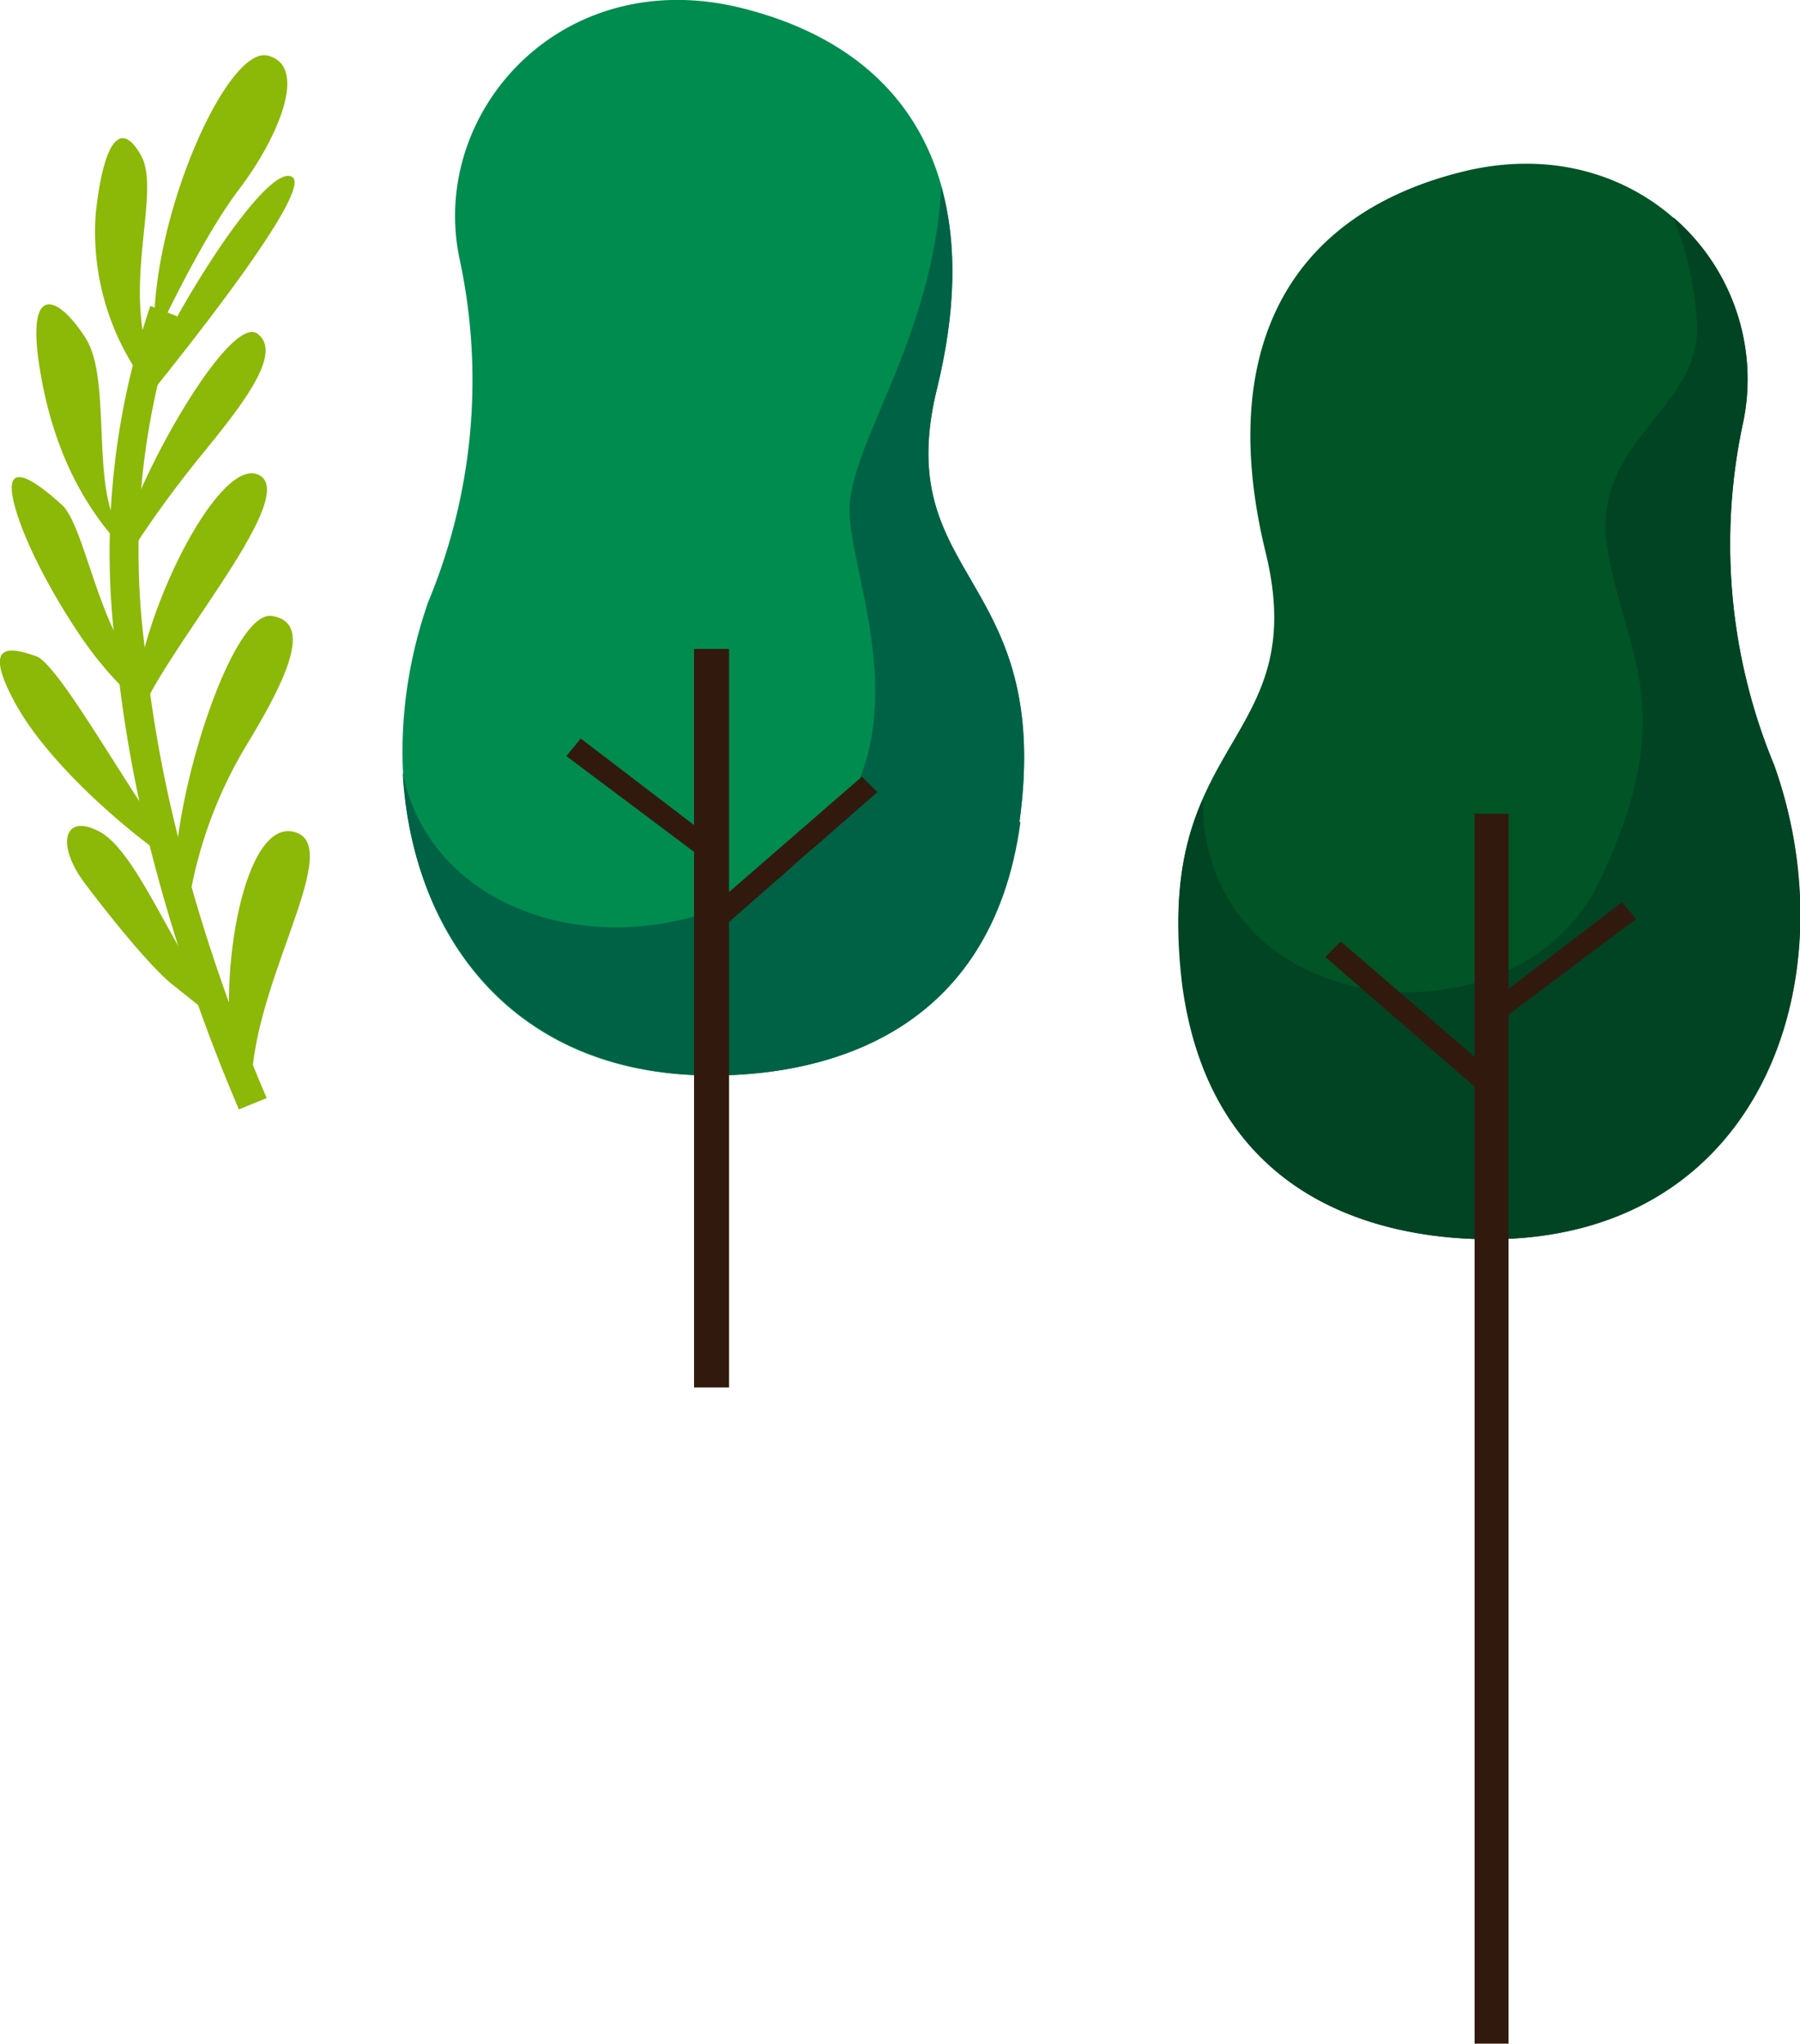
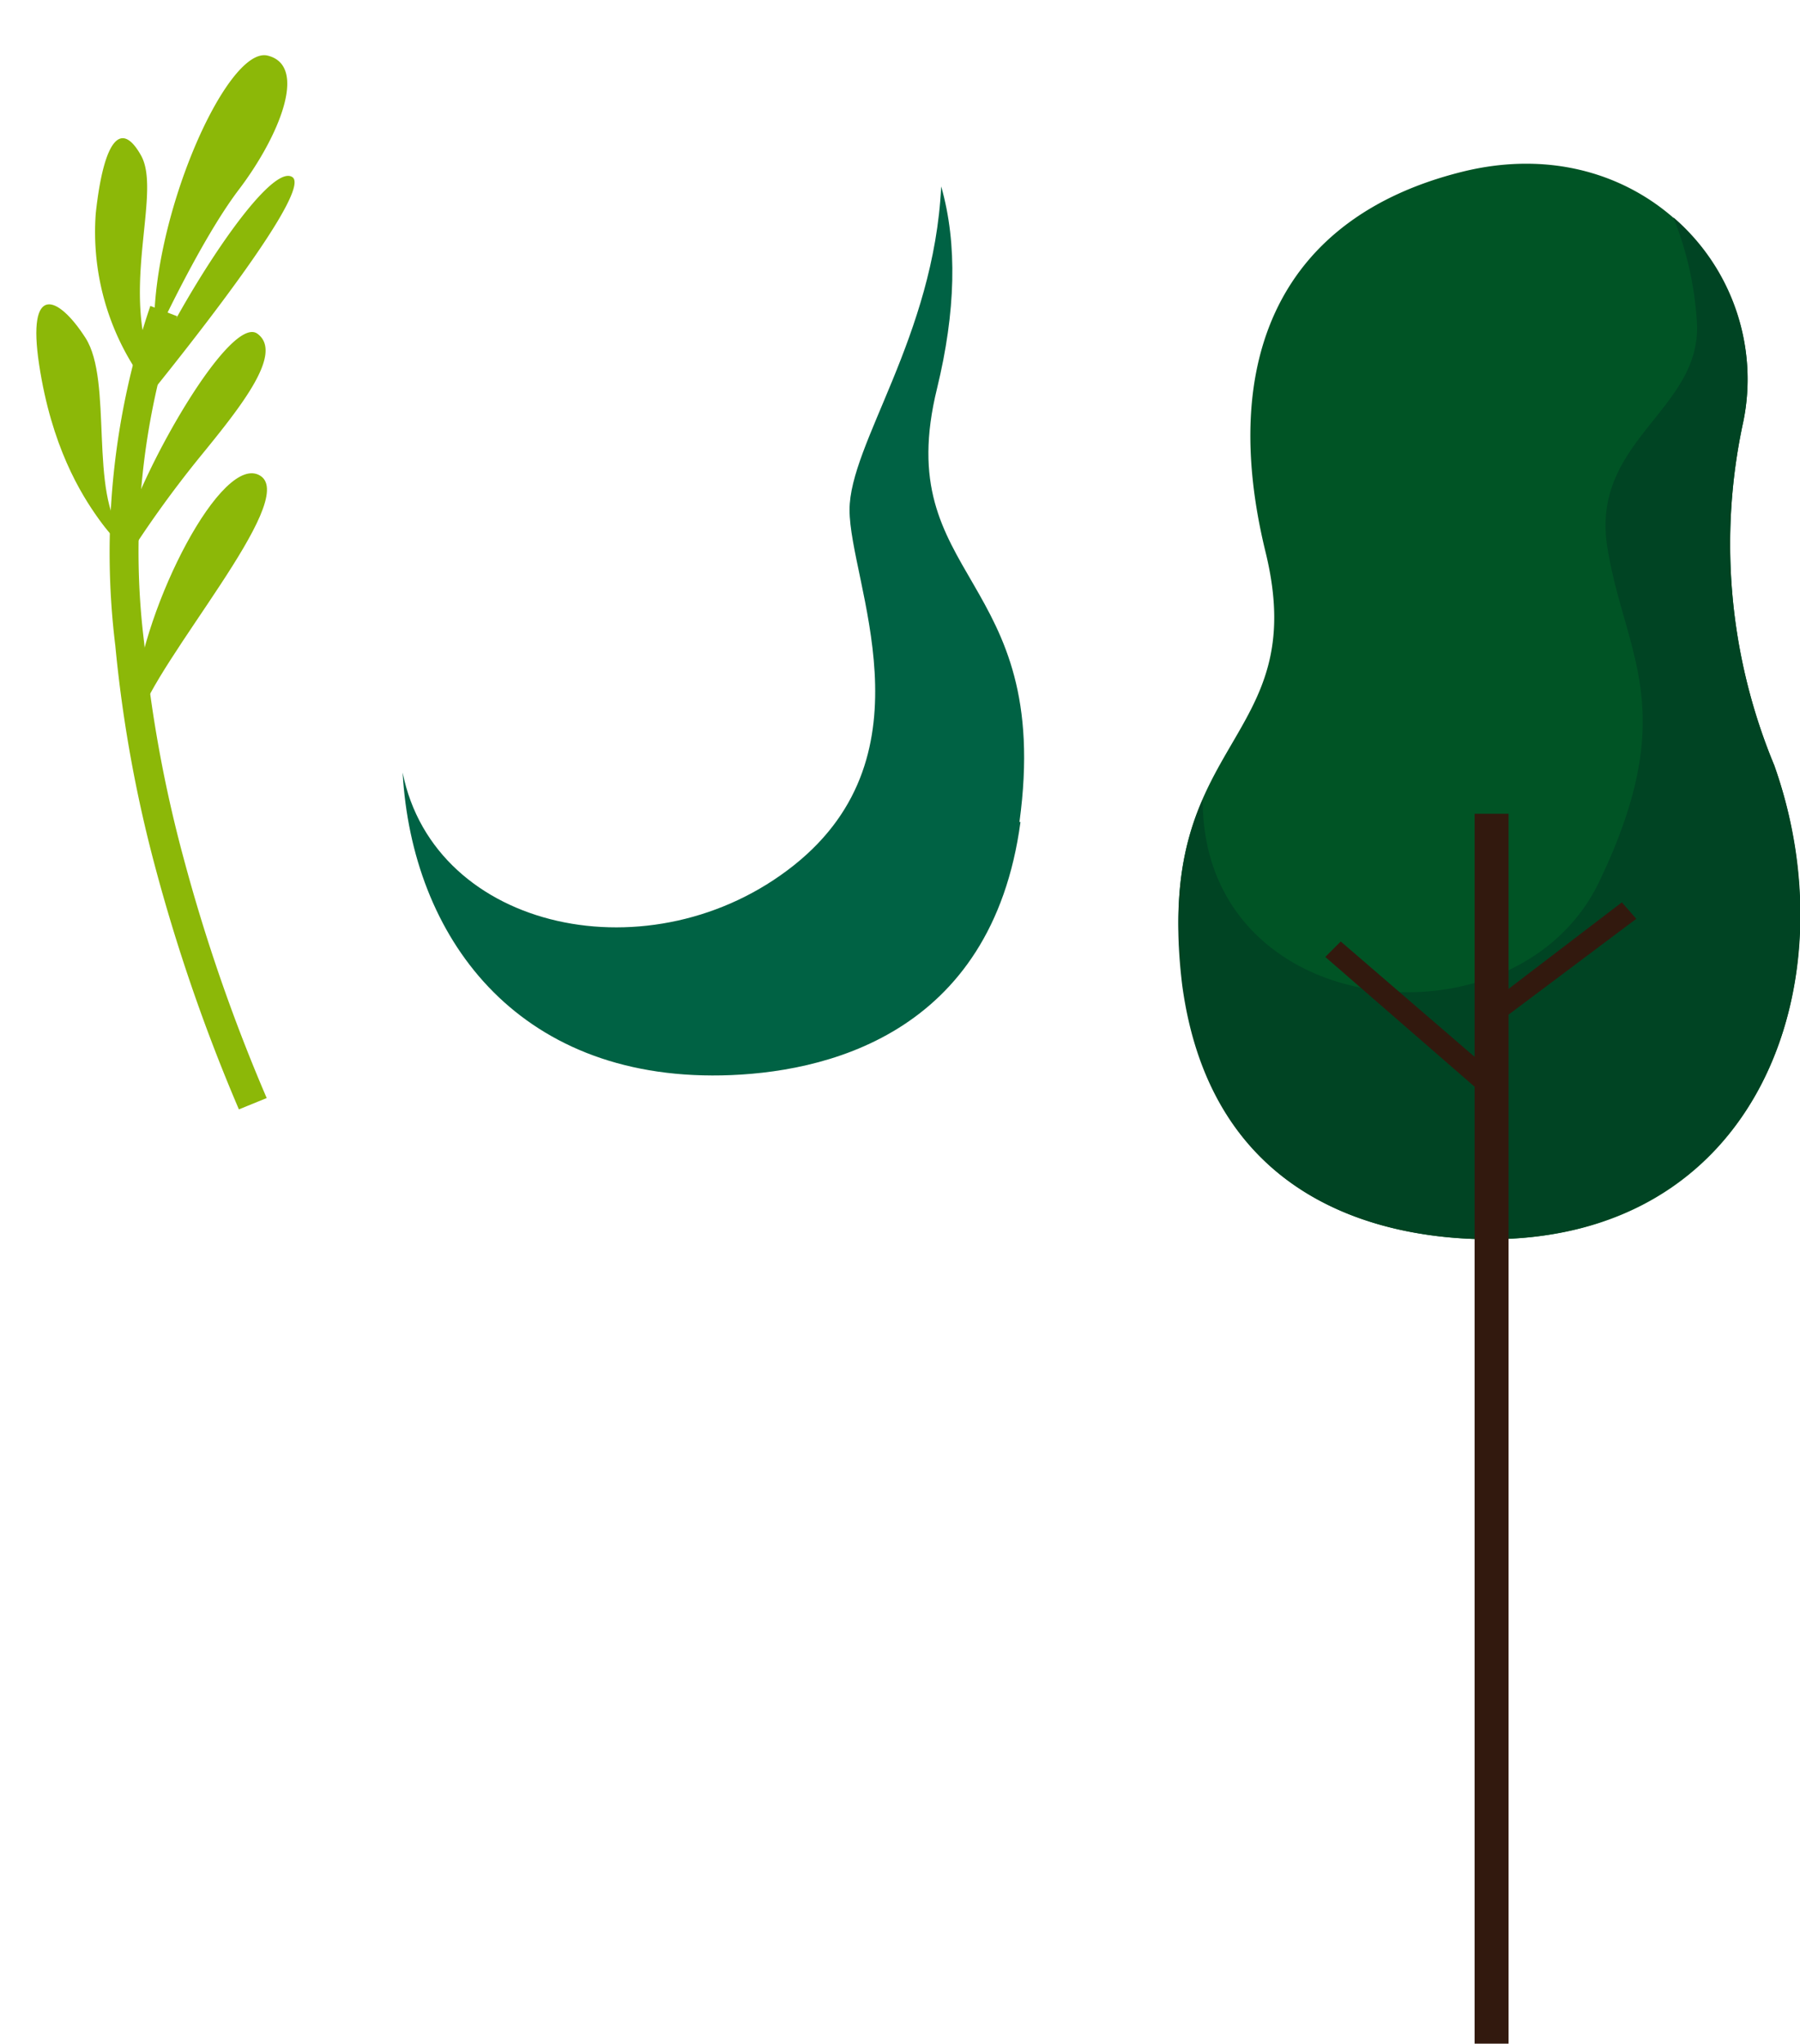
<svg xmlns="http://www.w3.org/2000/svg" viewBox="0 0 174.8 198.4">
  <g fill="#8cb808">
-     <path d="M24.5 107.1c-1-10.3 9.2-24.7 4.2-26.3s-7.6 13.9-6 22.2c.9 4.7 1.8 4.1 1.8 4.1" />
    <path d="M23.2 107.7A173.7 173.7 0 0 1 15 83.9a131 131 0 0 1-3.8-21.2 74.4 74.4 0 0 1 3.4-33l2.6 1A71.6 71.6 0 0 0 14 62.4a128.1 128.1 0 0 0 3.8 20.8 170.9 170.9 0 0 0 8.1 23.4Z" />
    <path d="M15 33c-.6-11.3 7-28.6 11-27.6s1 8-2.8 13S15 33 15 33m-1.6 5.4c3.7-8.8 12.7-22.8 15-21.2S13 40.2 13 40.2Zm1-3.9c-2.3-7.5 1.2-16-.7-19.4s-3.6-1.7-4.4 5.6a24.6 24.6 0 0 0 4.5 16.1ZM12 52c1.9-6.7 10.4-21.5 13-19.6s-1.7 7.2-5.7 12.1A105.7 105.7 0 0 0 12 54.7Z" />
    <path d="M12 52c-3.4-4-1-15-3.7-19.2s-5.7-5.3-4.5 2.6 4 12.5 5.8 15 2.6 2.7 2.6 2.7Zm1.1 15.8c.8-8.9 8.5-24 12.2-21.6S15.2 64 13.4 70Z" />
-     <path d="M12.6 64C9.3 59.2 8 50.8 6 49s-5.9-5-4.6 0 6 12.6 8.4 15.4a25.5 25.5 0 0 0 3.4 3.5ZM17 86.2c-.4-8.4 5.5-27 9.4-26.4s1.7 5.7-2.5 12.6a42.9 42.9 0 0 0-5.5 14.8 23.6 23.6 0 0 1-.4 2.4Zm-1.4-5.4C12 75.9 5.6 64.4 3.5 63.7s-5.5-1.8-2 4.6 12.2 13.4 14.8 15Zm5 16.3c-4.2-5.8-7.5-14.6-11-16.4s-4.1 1.4-1.4 5 6.7 8.5 8.7 10l4.5 3.6Z" />
  </g>
-   <path fill="#008c4f" d="M70 104.4c-27 .6-35.8-25-28.4-46a56 56 0 0 0 3-33.4C41.7 10.8 54.6-3.6 72.1.8S95.6 19 91 37.7s11.3 17.9 8 42.1c-2.7 20.8-19 24.4-29 24.6" />
  <path fill="#006244" d="M99 79.8c3.3-24.2-12.6-23.4-8-42.1 1.8-7.4 2-14 .4-19.6-.7 14.6-8.9 25-8.9 31.4 0 7 8.3 23.6-5.4 34.5s-34.9 6.5-38-9c.9 15.9 11 29.8 31 29.4 9.8-.2 26.2-3.8 29-24.6" />
-   <path fill="#32190e" d="m55 73.4 1.4-1.7 11 8.4V63h3.4v23.6l12.9-11.2 1.5 1.5-14.4 12.6v45.2h-3.4v-52Z" />
  <path fill="#005425" d="M143.9 120.3c27 .5 35.8-25 28.4-46a56 56 0 0 1-3-33.4c2.9-14.2-9.9-28.6-27.4-24.2s-23.6 18.1-19 36.9-11.3 17.9-8 42c2.7 20.9 19.1 24.5 29 24.7" />
  <path fill="#004423" d="M169.3 40.9a20.7 20.7 0 0 0-6.8-19.8 32.5 32.5 0 0 1 2.3 10.4c.3 8.4-10.4 11.3-8.7 21.7s7.2 15.7-.8 32.4-38.6 13.8-38.5-8c-1.9 4.3-3 9.7-2 18 2.8 20.9 19.2 24.5 29 24.7 27 .5 36-25 28.5-46a56 56 0 0 1-3-33.4" />
  <path fill="#32190e" d="m158.9 89.2-1.4-1.6-11 8.4V79h-3.3v23.6l-13-11.2-1.5 1.5 14.5 12.6v93h3.3v-100Z" />
</svg>